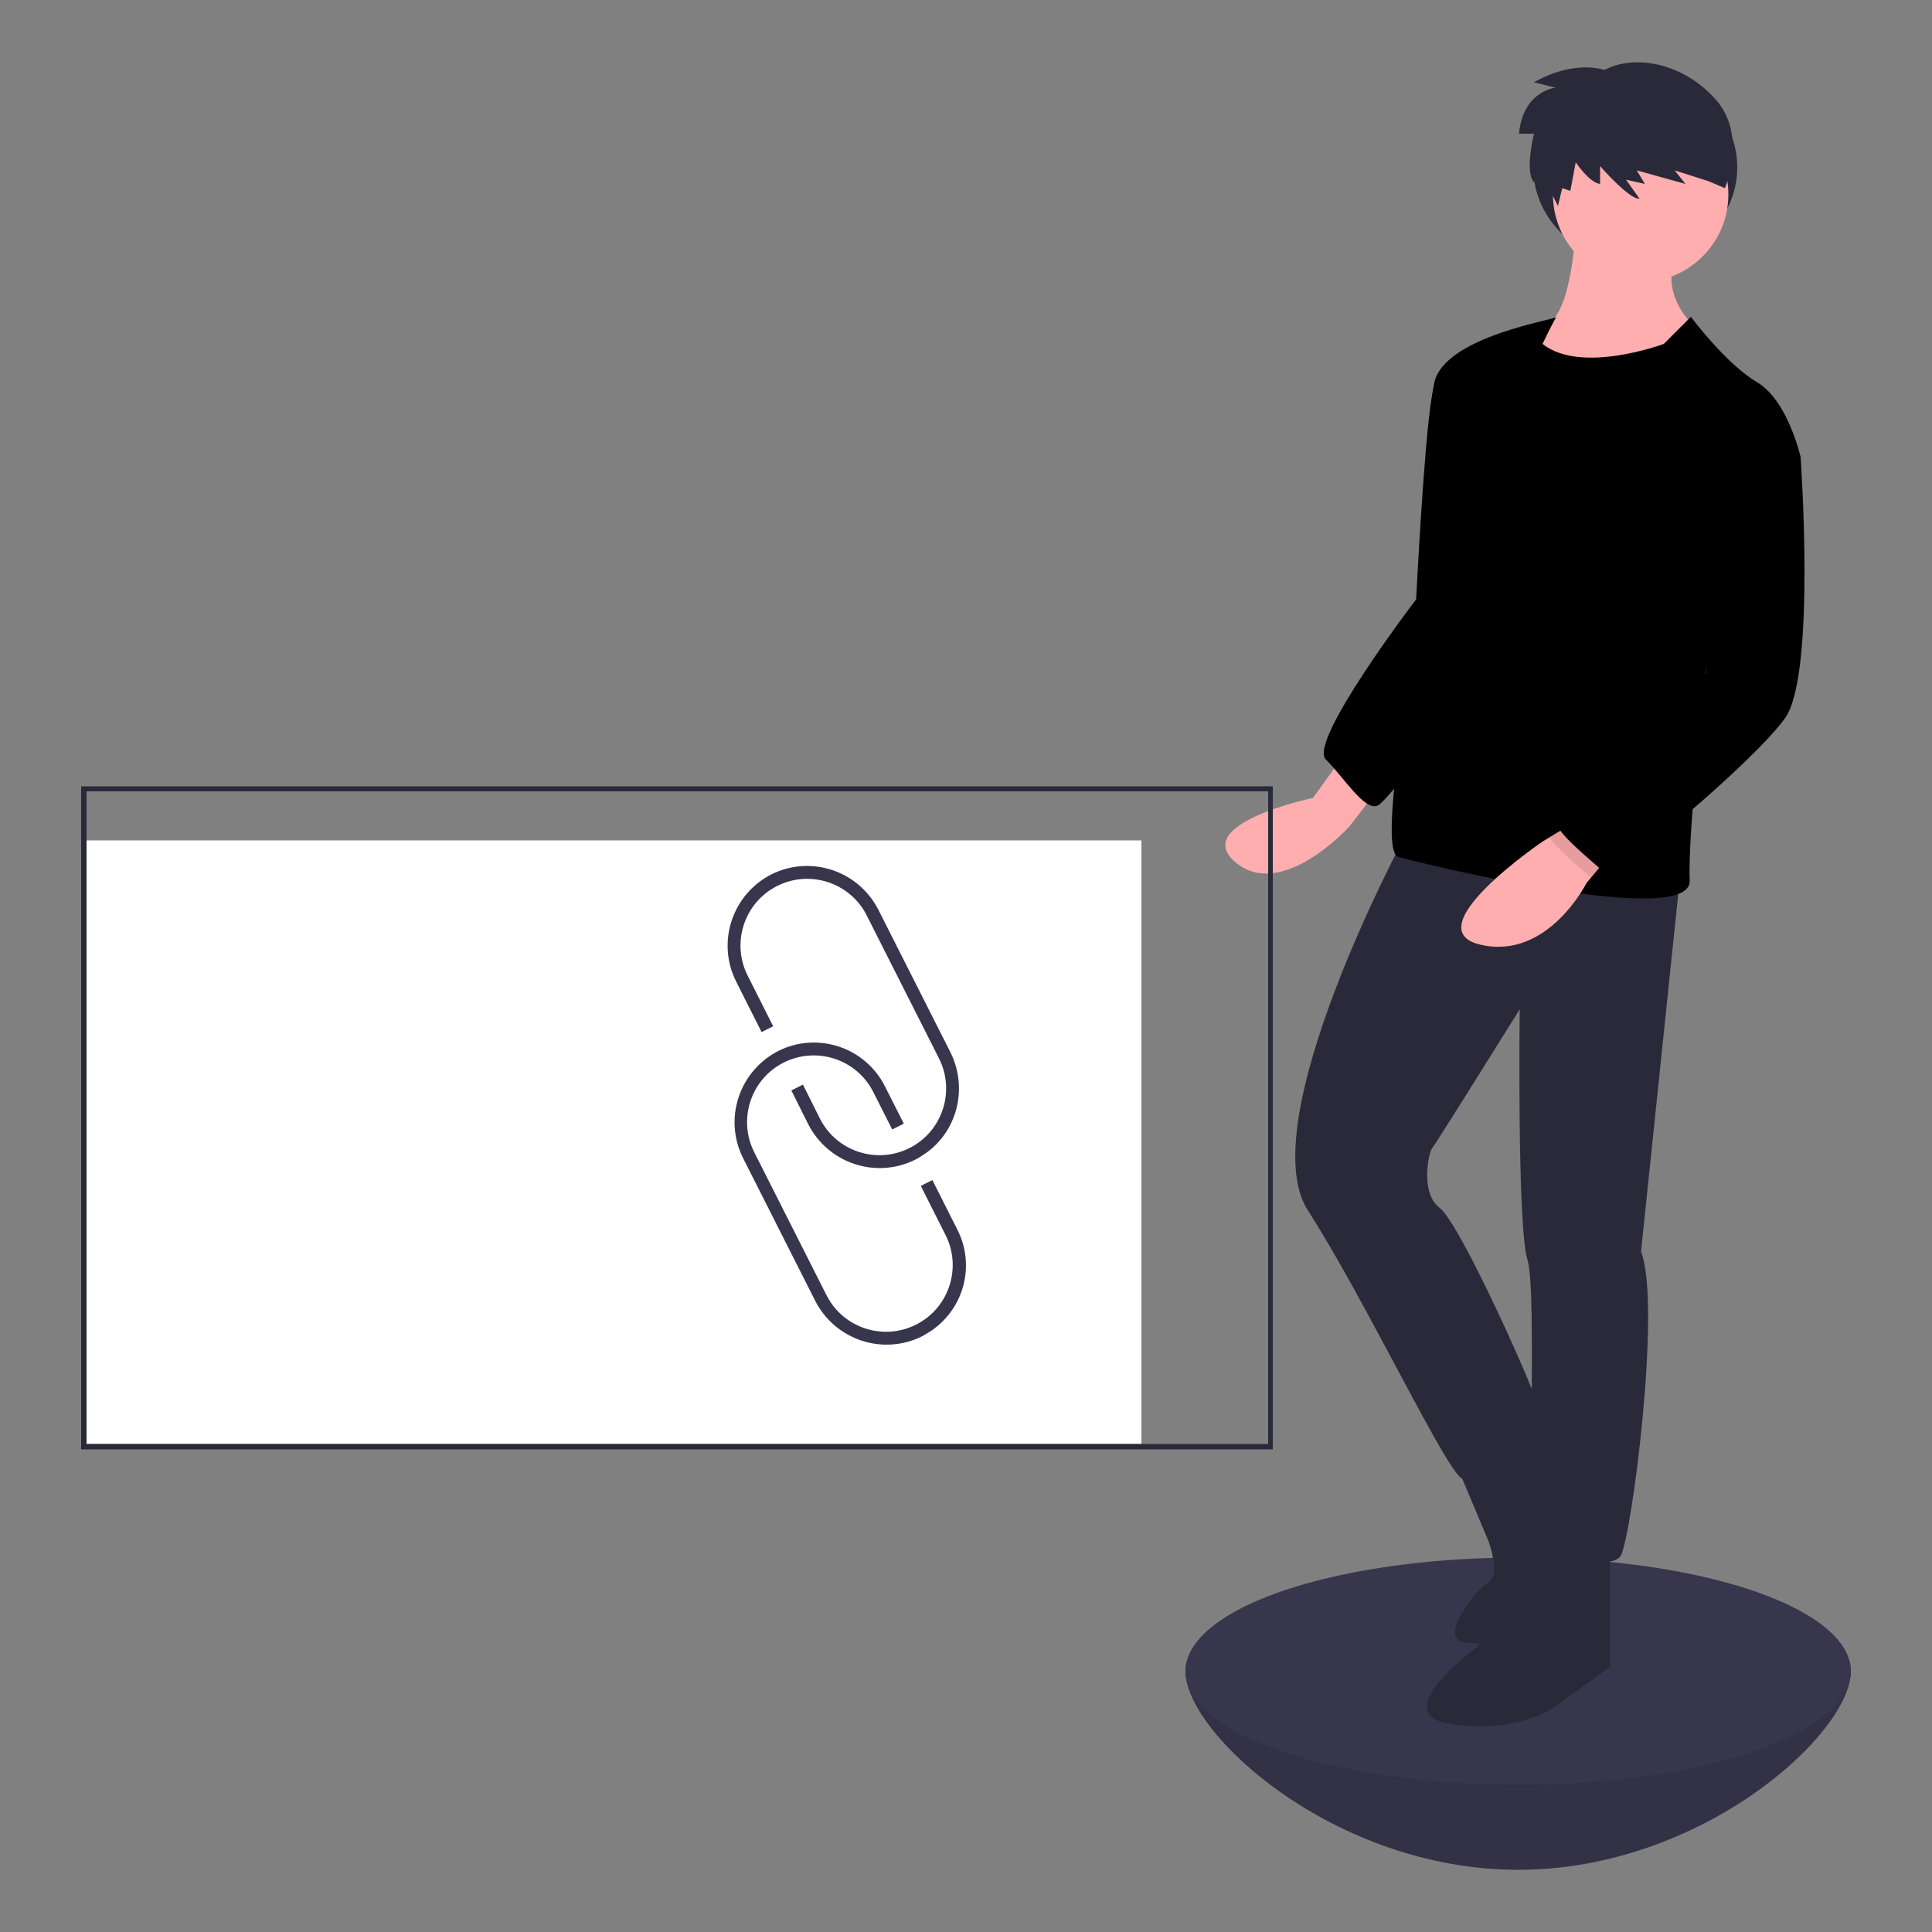
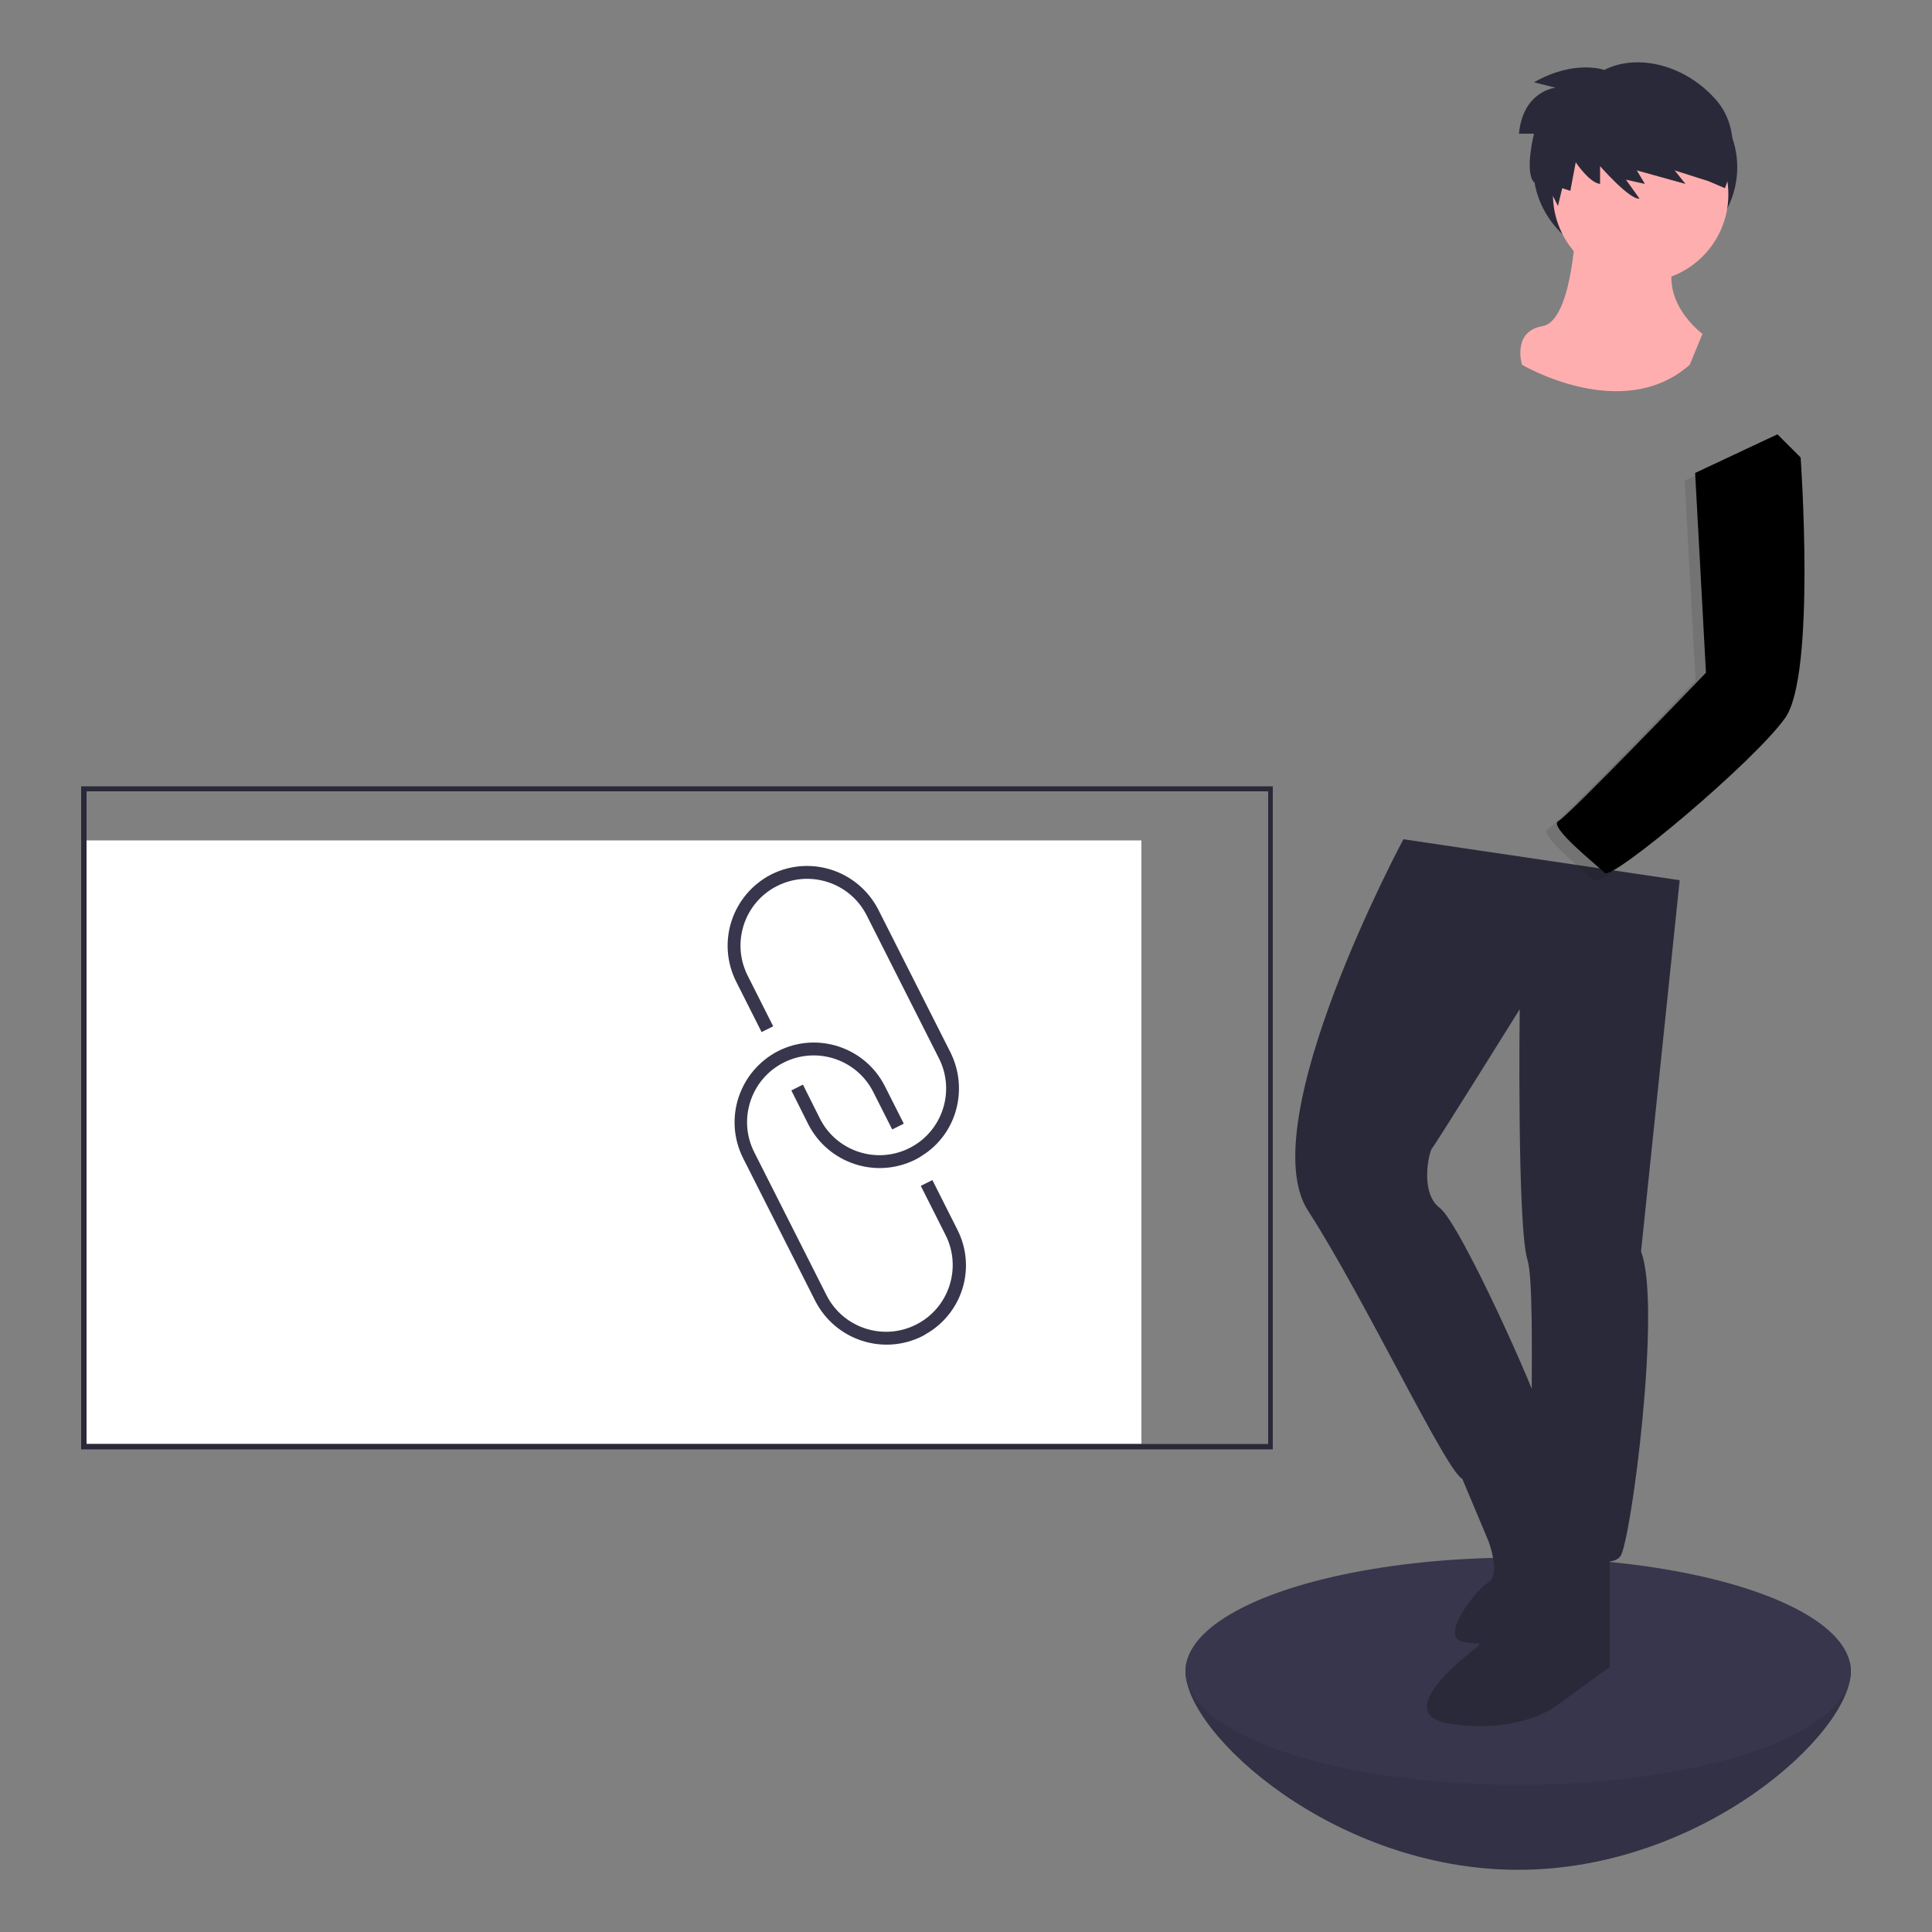
<svg xmlns="http://www.w3.org/2000/svg" id="uuid-d7d870a5-4951-4e24-97e4-d88a20029d7f" viewBox="0 0 500 500">
  <rect x="0" y="0" width="500" height="500" fill="#808080" stroke="none" />
  <defs>
    <style>.uuid-929e9a2d-c394-4183-a107-ab7b6289867d{fill:#ffaeaf;}.uuid-722ef5d9-7b85-446d-9afd-3714d5b6f6ce{fill:#fff;}.uuid-916aba7e-c0e9-4657-a613-7373148e433b{fill:#37364c;}.uuid-1b061798-0dc8-43fc-8870-37e01a87dda6{fill:#2a2939;}.uuid-7c0d1370-c012-4610-9a91-a24678528870{isolation:isolate;opacity:.1;}</style>
  </defs>
  <path class="uuid-916aba7e-c0e9-4657-a613-7373148e433b" d="M479,432.5c0,16.2-38.6,51.4-86.1,51.4s-86.1-35.2-86.1-51.4,38.6-7.3,86.1-7.3c47.5-.1,86.1-8.9,86.1,7.3Z" />
  <path class="uuid-7c0d1370-c012-4610-9a91-a24678528870" d="M479,432.5c0,16.2-38.6,51.4-86.1,51.4s-86.1-35.2-86.1-51.4,38.6-7.3,86.1-7.3c47.5-.1,86.1-8.9,86.1,7.3Z" />
  <ellipse class="uuid-916aba7e-c0e9-4657-a613-7373148e433b" cx="392.9" cy="432.5" rx="86.1" ry="29.4" />
  <rect class="uuid-722ef5d9-7b85-446d-9afd-3714d5b6f6ce" x="21.7" y="217.5" width="273.7" height="156.2" />
  <ellipse class="uuid-1b061798-0dc8-43fc-8870-37e01a87dda6" cx="423.2" cy="43.3" rx="26.4" ry="24.7" />
-   <path class="uuid-929e9a2d-c394-4183-a107-ab7b6289867d" d="M346.5,197.2l-6.7,9.3s-32,6.7-20,16.7,29.4-9.3,29.4-9.3l9.3-12-12-4.7Z" />
-   <path d="M381.2,91s-8.7,0-10.7,12-4,52.1-4,52.1c0,0-28,36.7-23.4,41.4,4.7,4.7,10,13.4,13.4,12,3.3-1.3,32-40.7,32-40.7l-7.3-76.8Z" />
-   <path class="uuid-7c0d1370-c012-4610-9a91-a24678528870" d="M381.2,91s-8.7,0-10.7,12-4,52.1-4,52.1c0,0-28,36.7-23.4,41.4,4.7,4.7,10,13.4,13.4,12,3.3-1.3,32-40.7,32-40.7l-7.3-76.8Z" />
-   <path class="uuid-929e9a2d-c394-4183-a107-ab7b6289867d" d="M407.9,57s-.7,26-8.7,27.4-5.3,10-5.3,10c0,0,26,15.4,43.4,0l3.3-8s-12-8.7-6.7-20.7l-26-8.7Z" />
+   <path class="uuid-929e9a2d-c394-4183-a107-ab7b6289867d" d="M407.9,57s-.7,26-8.7,27.4-5.3,10-5.3,10c0,0,26,15.4,43.4,0l3.3-8s-12-8.7-6.7-20.7l-26-8.7" />
  <path class="uuid-1b061798-0dc8-43fc-8870-37e01a87dda6" d="M363.2,217.2s-39.4,73.4-24.7,96.1c14.7,22.7,36.7,69.4,40.1,69.4s22-9.3,20.7-15.4c-1.3-6-21.4-50.7-26.7-54.7s-2.7-14.7-2-15.4,22.7-36,22.7-36c0,0-.7,56.1,2,64.8s-.7,70.8,2.7,73.4c3.3,2.7,18.7,7.3,21.4,3.3s10.7-64.8,5.3-78.8l10-96.1-71.5-10.6Z" />
  <path class="uuid-1b061798-0dc8-43fc-8870-37e01a87dda6" d="M399.2,395.4l-16.7,30.7s-24,17.4-7.3,20c16.7,2.7,26.7-4,26.7-4l14.7-10.7v-30.7l-17.4-5.3Z" />
  <path class="uuid-1b061798-0dc8-43fc-8870-37e01a87dda6" d="M376.5,378.1l8.7,20.7s3.3,8.7,0,10.7-12.7,14-6.7,15.4c1.2,.2,2.4,.4,3.7,.4,10.1,.2,19.9-3.8,27-11l5.4-5.4s-18.5-42.7-18.3-42.4c.2,.2-19.8,11.6-19.8,11.6Z" />
  <circle class="uuid-929e9a2d-c394-4183-a107-ab7b6289867d" cx="424.6" cy="50.3" r="22.7" />
-   <path d="M437.6,82l-7,7s-21.4,8-31.4,0c0,0,3.7-7.7,3.7-7s-29,5-31.7,17,2,32.7,2,32.7c0,0-18.7,88.1-11.3,90.1s76.1,18.7,75.4,6c-.7-12.7,5.3-64.8,5.3-64.8l23.4-44.7s-3.3-14.7-11.3-19.4-17.1-16.9-17.1-16.9Z" />
-   <path class="uuid-929e9a2d-c394-4183-a107-ab7b6289867d" d="M407.9,212.5l-8.7,5.3s-33.4,22.7-16,26.7,27.4-16,27.4-16l6.7-8-9.4-8Z" />
  <path class="uuid-7c0d1370-c012-4610-9a91-a24678528870" d="M457.3,114.4l6,6s4,56.1-4,67.4-44.7,42.1-46.7,40.1-14.7-12-12-13.4c2.7-1.3,38.2-38.4,38.2-38.4l-2.8-51.7,21.3-10Z" />
  <path d="M460,112.4l6,6s4,56.1-4,67.4-44.7,42.1-46.7,40.1-14.7-12-12-13.4,38.2-38.4,38.2-38.4l-2.8-51.7,21.3-10Z" />
  <path class="uuid-1b061798-0dc8-43fc-8870-37e01a87dda6" d="M415.2,18.1s-7.7-2.8-18.2,3.2l5.6,1.4s-8.4,.7-9.5,11.9h3.9s-2.5,9.8,0,12.6l1.6-3,4.6,9.1,1.1-4.6,2.1,.7,1.4-7.4s3.5,5.3,6.3,5.6v-4.6s7.7,8.8,10.2,8.4l-3.5-4.9,4.9,1.1-2.1-3.5,12.6,3.5-2.8-3.5,8.8,2.8,4.2,1.8s6-13.7-2.5-23.1-20.8-11.6-28.7-7.5Z" />
  <path class="uuid-916aba7e-c0e9-4657-a613-7373148e433b" d="M238.6,299.1c-.6,.4-1.1,.7-1.7,1-10.2,5.1-22.5,1-27.7-9.1l-4.4-8.8,3-1.5,4.4,8.8c4.3,8.5,14.7,11.9,23.2,7.6s11.9-14.7,7.6-23.2l-18.7-37c-4.3-8.5-14.7-11.9-23.2-7.6-8.5,4.3-11.9,14.7-7.6,23.2l6.6,13.1-3,1.5-6.6-13.1c-5.1-10.2-1-22.5,9.1-27.7,10.2-5.1,22.5-1,27.7,9.1l18.7,37c4.7,9.5,1.6,21.1-7.4,26.7h0Z" />
  <path class="uuid-916aba7e-c0e9-4657-a613-7373148e433b" d="M240.4,344.8c-.6,.3-1.1,.7-1.7,1-10.2,5.1-22.5,1-27.7-9.1l-18.7-37c-5.1-10.2-1-22.5,9.1-27.7,10.1-5.1,22.5-1,27.6,9.1l4.9,9.7-3,1.5-4.9-9.7c-4.3-8.5-14.7-11.9-23.2-7.6s-11.9,14.7-7.6,23.2h0l18.7,37c4.3,8.5,14.7,11.9,23.2,7.6s11.9-14.7,7.6-23.2h0l-6.4-12.7,3-1.5,6.4,12.7c4.9,9.5,1.7,21-7.3,26.7Z" />
  <path class="uuid-1b061798-0dc8-43fc-8870-37e01a87dda6" d="M329.4,375.1H21V203.5H329.4v171.6Zm-307-1.4H328.2V204.8H22.4v168.9Z" />
</svg>